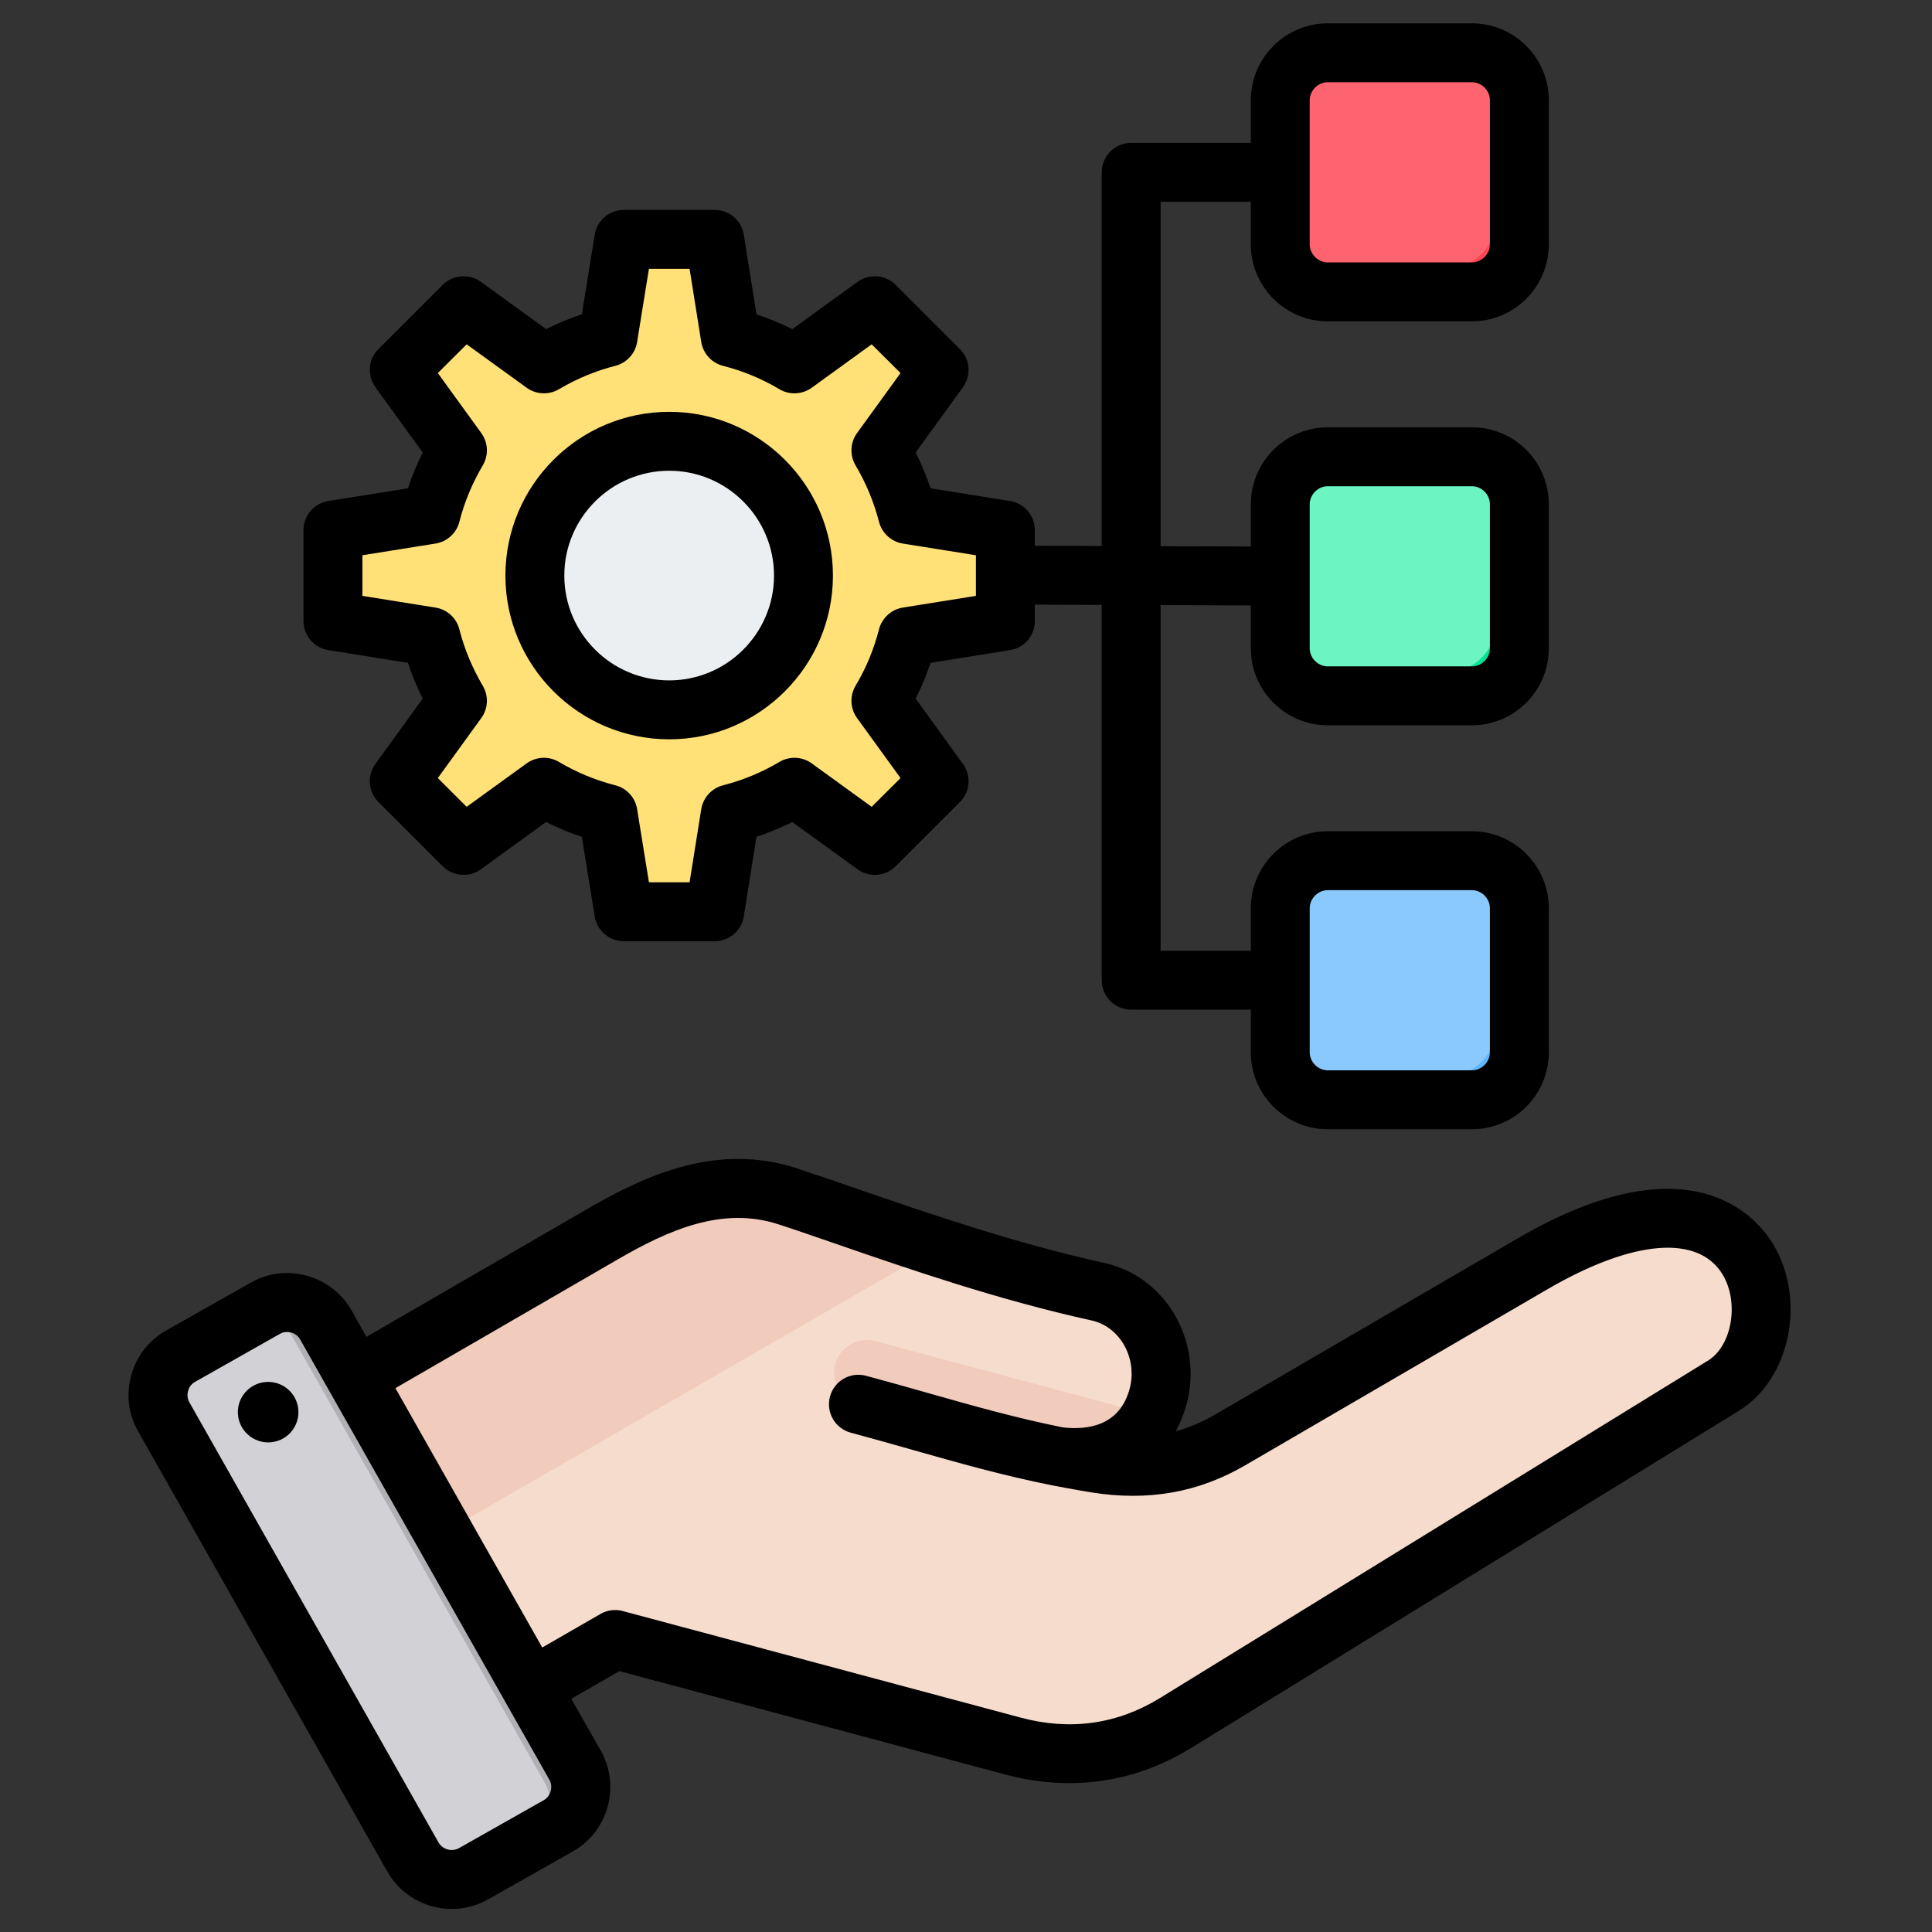
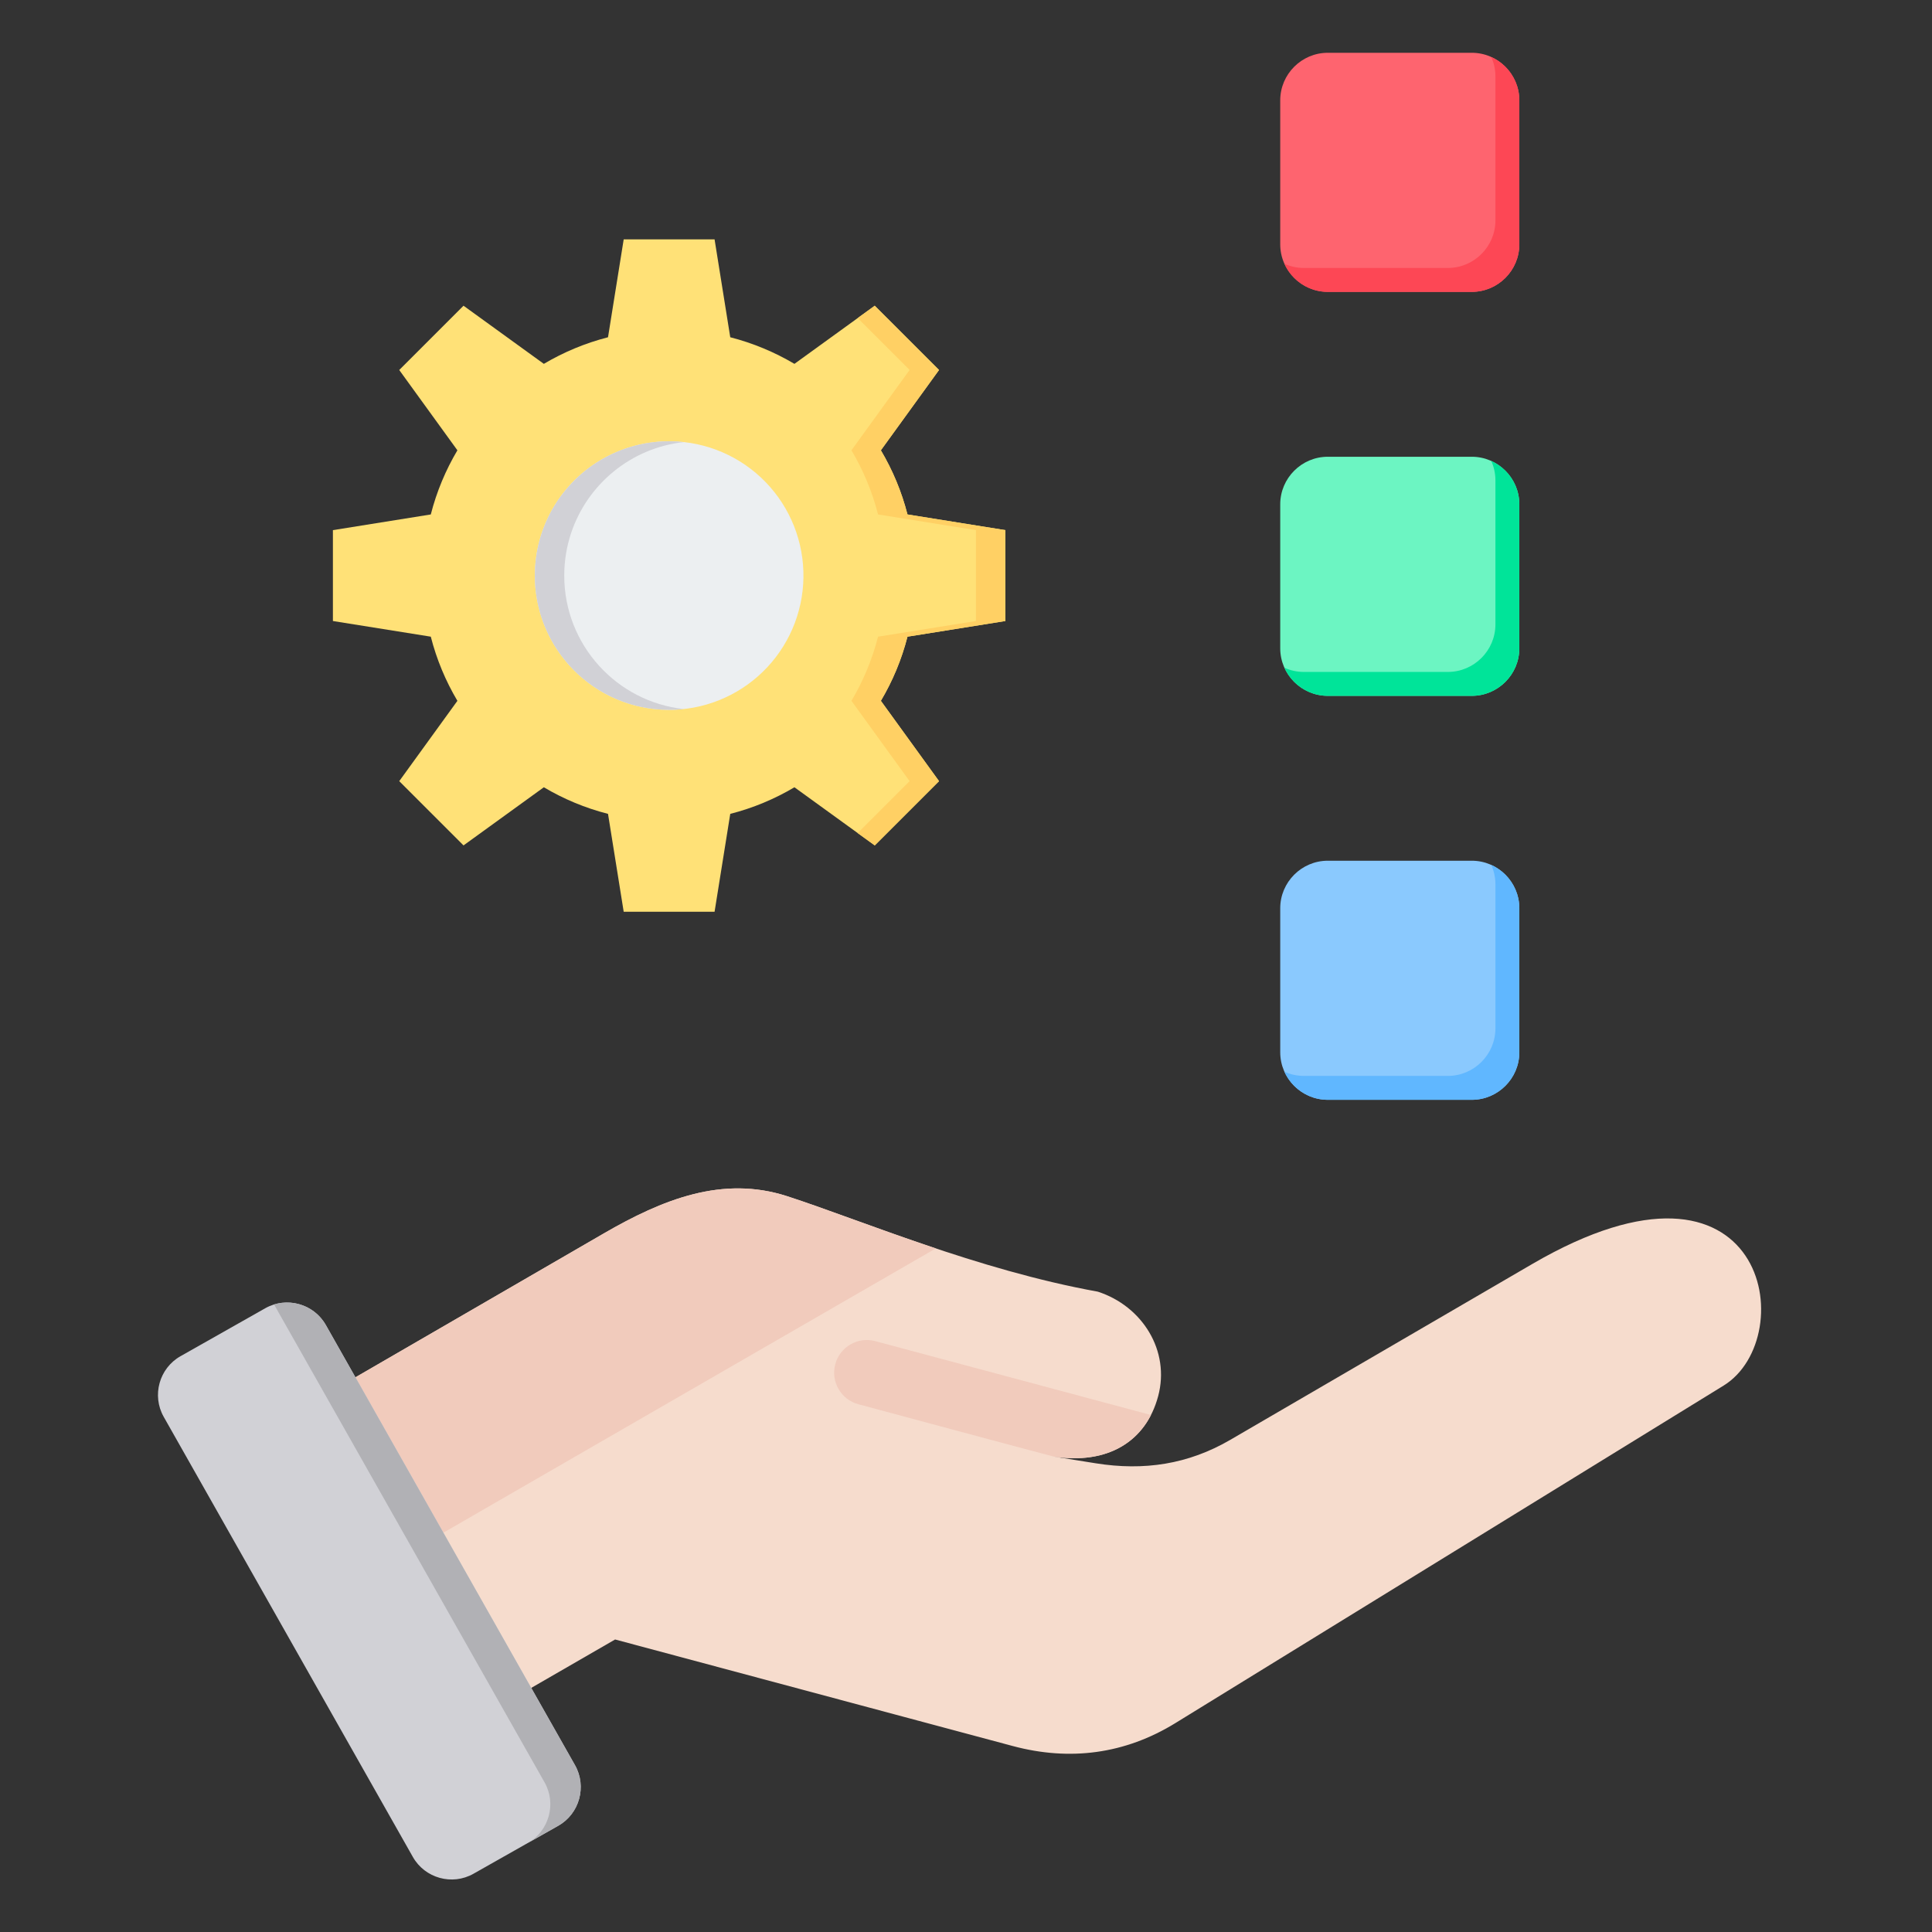
<svg xmlns="http://www.w3.org/2000/svg" width="500" zoomAndPan="magnify" viewBox="0 0 375 375" height="500" preserveAspectRatio="xMidYMid meet" version="1.0">
  <rect x="0" y="0" width="375" height="375" fill="#333333" stroke="none" />
  <defs>
    <clipPath id="ddb37028cb">
-       <path d="M 24.418 4.52 L 348 4.52 L 348 370.52 L 24.418 370.52 Z M 24.418 4.52 " clip-rule="nonzero" />
-     </clipPath>
+       </clipPath>
  </defs>
  <path fill="#ffe177" d="M 141.742 65.461 C 146.176 66.598 150.359 68.352 154.199 70.625 L 169.789 59.34 L 182.266 71.812 L 170.977 87.402 C 173.254 91.238 175.008 95.426 176.141 99.855 L 195.141 102.898 L 195.141 120.539 L 176.141 123.578 C 175.008 128.012 173.254 132.195 170.977 136.031 L 182.266 151.621 L 169.789 164.094 L 154.199 152.809 C 150.359 155.086 146.176 156.84 141.742 157.973 L 138.699 176.969 L 121.059 176.969 L 118.016 157.973 C 113.582 156.84 109.398 155.086 105.559 152.809 L 89.969 164.094 L 77.492 151.621 L 88.781 136.031 C 86.504 132.195 84.75 128.012 83.617 123.578 L 64.617 120.539 L 64.617 102.898 L 83.617 99.855 C 84.75 95.426 86.504 91.242 88.781 87.402 L 77.492 71.816 L 89.969 59.34 L 105.559 70.625 C 109.398 68.352 113.582 66.598 118.016 65.461 L 121.059 46.465 L 138.699 46.465 Z M 141.742 65.461 " fill-opacity="1" fill-rule="evenodd" />
  <path fill="#ffd064" d="M 170.43 123.578 C 169.297 128.012 167.543 132.195 165.266 136.031 L 176.555 151.621 L 166.477 161.699 L 169.789 164.094 L 182.266 151.621 L 170.977 136.031 C 173.254 132.195 175.008 128.012 176.141 123.578 L 195.141 120.539 L 195.141 102.898 L 176.141 99.855 C 175.008 95.426 173.254 91.242 170.977 87.402 L 182.266 71.812 L 169.789 59.34 L 166.477 61.738 L 176.555 71.812 L 165.266 87.402 C 167.543 91.242 169.297 95.426 170.43 99.855 L 189.43 102.898 L 189.43 120.539 Z M 170.43 123.578 " fill-opacity="1" fill-rule="evenodd" />
  <path fill="#eceff1" d="M 155.262 105.77 C 155.457 106.602 155.613 107.441 155.723 108.289 C 155.836 109.133 155.906 109.984 155.934 110.836 C 155.965 111.691 155.949 112.543 155.895 113.395 C 155.84 114.246 155.742 115.094 155.605 115.938 C 155.469 116.777 155.289 117.613 155.066 118.438 C 154.848 119.262 154.586 120.074 154.289 120.871 C 153.988 121.672 153.648 122.453 153.273 123.219 C 152.895 123.984 152.48 124.73 152.031 125.457 C 151.582 126.184 151.098 126.883 150.578 127.562 C 150.059 128.238 149.508 128.891 148.926 129.512 C 148.34 130.137 147.73 130.73 147.09 131.293 C 146.445 131.859 145.777 132.387 145.086 132.887 C 144.391 133.383 143.676 133.848 142.938 134.273 C 142.199 134.703 141.441 135.094 140.664 135.445 C 139.887 135.797 139.094 136.113 138.285 136.387 C 137.477 136.664 136.656 136.898 135.824 137.094 C 134.992 137.285 134.156 137.441 133.309 137.551 C 132.461 137.664 131.613 137.734 130.758 137.766 C 129.906 137.793 129.055 137.781 128.199 137.723 C 127.348 137.668 126.5 137.574 125.66 137.434 C 124.816 137.297 123.984 137.117 123.156 136.898 C 122.332 136.676 121.52 136.418 120.723 136.117 C 119.922 135.816 119.141 135.477 118.375 135.102 C 117.605 134.727 116.863 134.312 116.137 133.859 C 115.41 133.41 114.707 132.926 114.031 132.406 C 113.352 131.887 112.703 131.336 112.078 130.754 C 111.457 130.172 110.863 129.559 110.297 128.918 C 109.734 128.277 109.203 127.609 108.707 126.918 C 108.207 126.223 107.746 125.508 107.316 124.77 C 106.891 124.027 106.5 123.27 106.145 122.492 C 105.793 121.715 105.48 120.922 105.203 120.117 C 104.93 119.309 104.695 118.488 104.5 117.656 C 104.305 116.824 104.152 115.988 104.039 115.141 C 103.926 114.293 103.855 113.445 103.828 112.59 C 103.797 111.738 103.812 110.887 103.867 110.035 C 103.922 109.184 104.02 108.336 104.156 107.492 C 104.297 106.648 104.473 105.816 104.695 104.992 C 104.914 104.168 105.176 103.355 105.477 102.555 C 105.773 101.758 106.113 100.973 106.488 100.207 C 106.867 99.441 107.281 98.695 107.73 97.973 C 108.18 97.246 108.664 96.543 109.184 95.867 C 109.703 95.188 110.254 94.539 110.836 93.914 C 111.422 93.289 112.031 92.699 112.676 92.133 C 113.316 91.57 113.984 91.039 114.676 90.543 C 115.371 90.043 116.086 89.582 116.824 89.152 C 117.566 88.727 118.324 88.336 119.102 87.984 C 119.879 87.629 120.672 87.316 121.477 87.039 C 122.285 86.766 123.105 86.531 123.938 86.336 C 124.77 86.141 125.609 85.988 126.453 85.875 C 127.301 85.762 128.152 85.691 129.004 85.664 C 129.855 85.637 130.711 85.648 131.562 85.703 C 132.414 85.758 133.262 85.855 134.102 85.992 C 134.945 86.133 135.781 86.312 136.605 86.531 C 137.43 86.75 138.242 87.012 139.039 87.312 C 139.84 87.609 140.625 87.949 141.391 88.328 C 142.156 88.703 142.902 89.117 143.625 89.566 C 144.352 90.016 145.055 90.5 145.73 91.02 C 146.41 91.539 147.059 92.09 147.684 92.672 C 148.309 93.258 148.902 93.867 149.465 94.512 C 150.027 95.152 150.559 95.82 151.059 96.512 C 151.555 97.207 152.02 97.922 152.445 98.66 C 152.871 99.398 153.262 100.156 153.617 100.934 C 153.969 101.711 154.285 102.504 154.559 103.312 C 154.832 104.121 155.07 104.941 155.262 105.77 Z M 155.262 105.77 " fill-opacity="1" fill-rule="nonzero" />
  <path fill="#d1d1d6" d="M 109.52 111.719 C 109.52 125.148 119.68 136.207 132.734 137.629 C 131.797 137.73 130.844 137.781 129.879 137.781 C 115.48 137.781 103.809 126.113 103.809 111.719 C 103.809 107.621 104.758 103.742 106.441 100.289 C 110.68 91.625 119.582 85.652 129.879 85.652 C 130.844 85.652 131.797 85.707 132.734 85.809 C 122.445 86.93 113.953 94.039 110.816 103.578 C 109.977 106.137 109.52 108.875 109.52 111.719 Z M 109.52 111.719 " fill-opacity="1" fill-rule="evenodd" />
  <path fill="#fe646f" d="M 257.719 10.246 L 285.676 10.246 C 290.754 10.246 294.902 14.398 294.902 19.473 L 294.902 47.426 C 294.902 52.5 290.754 56.652 285.676 56.652 L 257.719 56.652 C 252.641 56.652 248.492 52.5 248.492 47.426 L 248.492 19.473 C 248.492 14.398 252.641 10.246 257.719 10.246 Z M 257.719 10.246 " fill-opacity="1" fill-rule="evenodd" />
  <path fill="#fd4755" d="M 289.449 11.059 C 292.656 12.508 294.902 15.738 294.902 19.473 L 294.902 47.426 C 294.902 52.5 290.754 56.652 285.676 56.652 L 257.719 56.652 C 253.984 56.652 250.75 54.406 249.301 51.199 C 250.457 51.719 251.73 52.012 253.074 52.012 L 281.035 52.012 C 286.109 52.012 290.262 47.859 290.262 42.785 L 290.262 14.828 C 290.262 13.488 289.969 12.211 289.449 11.059 Z M 289.449 11.059 " fill-opacity="1" fill-rule="evenodd" />
  <path fill="#6cf5c2" d="M 257.719 88.656 L 285.676 88.656 C 290.754 88.656 294.902 92.809 294.902 97.883 L 294.902 125.84 C 294.902 130.914 290.754 135.062 285.676 135.062 L 257.719 135.062 C 252.641 135.062 248.492 130.914 248.492 125.84 L 248.492 97.883 C 248.492 92.809 252.641 88.656 257.719 88.656 Z M 257.719 88.656 " fill-opacity="1" fill-rule="evenodd" />
  <path fill="#00e499" d="M 289.449 89.469 C 292.656 90.918 294.902 94.148 294.902 97.883 L 294.902 125.836 C 294.902 130.91 290.754 135.062 285.676 135.062 L 257.719 135.062 C 253.984 135.062 250.75 132.816 249.301 129.609 C 250.457 130.129 251.73 130.422 253.074 130.422 L 281.035 130.422 C 286.109 130.422 290.262 126.27 290.262 121.195 L 290.262 93.238 C 290.262 91.898 289.969 90.621 289.449 89.469 Z M 289.449 89.469 " fill-opacity="1" fill-rule="evenodd" />
  <path fill="#8ac9fe" d="M 257.719 167.066 L 285.676 167.066 C 290.754 167.066 294.902 171.219 294.902 176.293 L 294.902 204.25 C 294.902 209.324 290.754 213.473 285.676 213.473 L 257.719 213.473 C 252.641 213.473 248.492 209.324 248.492 204.25 L 248.492 176.293 C 248.492 171.219 252.641 167.066 257.719 167.066 Z M 257.719 167.066 " fill-opacity="1" fill-rule="evenodd" />
  <path fill="#60b7ff" d="M 289.449 167.879 C 292.656 169.328 294.902 172.559 294.902 176.293 L 294.902 204.246 C 294.902 209.32 290.754 213.473 285.676 213.473 L 257.719 213.473 C 253.984 213.473 250.75 211.227 249.301 208.02 C 250.457 208.539 251.73 208.832 253.074 208.832 L 281.035 208.832 C 286.109 208.832 290.262 204.68 290.262 199.605 L 290.262 171.648 C 290.262 170.309 289.969 169.031 289.449 167.879 Z M 289.449 167.879 " fill-opacity="1" fill-rule="evenodd" />
  <path fill="#f6dccd" d="M 56.168 274.762 L 117.145 239.438 C 128.586 232.809 140.227 228.109 152.805 232.188 C 166.828 236.734 189.727 246.5 213.082 250.711 C 221.75 253.52 227.156 262.199 224.797 271 C 222.438 279.801 215 284.34 204.504 282.715 L 212.672 284.023 C 222.027 285.52 230.617 284.238 238.805 279.469 L 297.434 245.328 C 343.004 218.793 349.699 259.617 334.547 268.945 L 228.152 334.445 C 218.367 340.469 207.66 341.875 196.559 338.898 L 119.391 318.223 L 90.812 334.723 C 85.316 337.895 78.246 336 75.074 330.508 L 51.965 290.484 C 48.793 284.996 50.684 277.938 56.168 274.762 Z M 56.168 274.762 " fill-opacity="1" fill-rule="evenodd" />
  <path fill="#f1cbbc" d="M 223.406 274.652 C 220.148 281.02 213.434 284.098 204.508 282.715 C 191.867 279.375 179.238 275.945 166.609 272.562 C 163.227 271.656 161.219 268.18 162.125 264.797 C 163.031 261.414 166.508 259.406 169.891 260.312 Z M 223.406 274.652 " fill-opacity="1" fill-rule="evenodd" />
  <path fill="#f1cbbc" d="M 56.168 274.762 L 117.145 239.438 C 128.59 232.809 140.227 228.109 152.805 232.188 C 160.309 234.621 170.352 238.547 181.645 242.316 L 63.523 310.504 L 51.965 290.488 C 48.793 284.996 50.684 277.938 56.168 274.762 Z M 56.168 274.762 " fill-opacity="1" fill-rule="evenodd" />
  <path fill="#d1d1d6" d="M 63.246 257.191 L 111.609 342.625 C 113.945 346.758 112.48 352.051 108.348 354.387 L 91.898 363.695 C 87.766 366.035 82.473 364.566 80.137 360.434 L 31.773 275 C 29.438 270.867 30.902 265.578 35.035 263.238 L 51.484 253.93 C 55.617 251.594 60.91 253.059 63.246 257.191 Z M 63.246 257.191 " fill-opacity="1" fill-rule="evenodd" />
  <path fill="#b1b1b5" d="M 88.684 315.891 L 97.242 331.012 L 105.707 345.965 C 108.039 350.086 106.582 355.367 102.473 357.711 L 108.348 354.387 C 112.48 352.047 113.945 346.758 111.609 342.625 L 103.113 327.621 L 86.062 297.496 L 68.988 267.332 L 63.246 257.191 C 61.223 253.613 56.98 252.035 53.195 253.195 L 63.133 270.754 L 80.188 300.883 L 88.68 315.887 Z M 88.684 315.891 " fill-opacity="1" fill-rule="evenodd" />
  <g clip-path="url(#ddb37028cb)">
-     <path fill="#000000" d="M 129.902 91.371 C 141.098 91.371 150.238 100.496 150.238 111.715 C 150.238 122.934 141.098 132.062 129.902 132.062 C 118.672 132.062 109.531 122.934 109.531 111.715 C 109.531 100.5 118.672 91.371 129.902 91.371 Z M 129.902 143.5 C 147.406 143.5 161.672 129.242 161.672 111.719 C 161.672 94.191 147.406 79.934 129.902 79.934 C 112.367 79.934 98.102 94.191 98.102 111.719 C 98.098 129.242 112.367 143.5 129.902 143.5 Z M 70.344 107.773 L 70.344 115.66 L 84.543 117.934 C 86.77 118.293 88.625 119.953 89.164 122.164 C 90.141 126.008 91.691 129.691 93.715 133.117 C 94.863 135.074 94.762 137.539 93.41 139.383 L 84.98 151.023 L 90.578 156.605 L 102.215 148.176 C 104.07 146.84 106.531 146.727 108.488 147.887 C 111.926 149.922 115.602 151.449 119.445 152.43 C 121.641 152.996 123.324 154.816 123.664 157.066 L 125.957 171.25 L 133.848 171.25 L 136.109 157.066 C 136.48 154.82 138.133 152.996 140.324 152.43 C 144.168 151.449 147.879 149.918 151.285 147.887 C 153.238 146.727 155.734 146.84 157.559 148.176 L 169.191 156.605 L 174.793 151.023 L 166.359 139.383 C 165.012 137.539 164.91 135.074 166.055 133.117 C 168.113 129.691 169.629 126.004 170.609 122.164 C 171.184 119.953 173.004 118.293 175.23 117.934 L 189.426 115.66 L 189.426 107.773 L 175.23 105.504 C 173.004 105.141 171.18 103.48 170.609 101.273 C 169.629 97.426 168.078 93.742 166.055 90.316 C 164.91 88.359 165.012 85.895 166.359 84.047 L 174.793 72.41 L 169.191 66.832 L 157.559 75.258 C 155.703 76.594 153.238 76.707 151.285 75.547 C 147.879 73.512 144.168 71.984 140.324 71.004 C 138.133 70.438 136.477 68.617 136.109 66.367 L 133.848 52.18 L 125.957 52.18 L 123.664 66.367 C 123.324 68.617 121.641 70.438 119.445 71.004 C 115.602 71.984 111.926 73.512 108.488 75.547 C 106.531 76.707 104.066 76.594 102.215 75.254 L 90.578 66.832 L 84.98 72.41 L 93.41 84.047 C 94.762 85.895 94.863 88.359 93.715 90.316 C 91.691 93.742 90.141 97.426 89.164 101.273 C 88.621 103.48 86.77 105.141 84.543 105.504 Z M 254.215 19.469 C 254.215 17.57 255.832 15.961 257.723 15.961 L 285.68 15.961 C 287.602 15.961 289.188 17.57 289.188 19.469 L 289.188 47.426 C 289.188 49.328 287.602 50.934 285.68 50.934 L 257.723 50.934 C 255.832 50.934 254.215 49.328 254.215 47.426 Z M 254.215 97.883 C 254.215 95.98 255.832 94.375 257.723 94.375 L 285.68 94.375 C 287.602 94.375 289.188 95.98 289.188 97.883 L 289.188 125.836 C 289.188 127.738 287.602 129.344 285.68 129.344 L 257.723 129.344 C 255.832 129.344 254.215 127.738 254.215 125.836 Z M 254.215 176.289 C 254.215 174.387 255.832 172.781 257.723 172.781 L 285.68 172.781 C 287.602 172.781 289.188 174.387 289.188 176.289 L 289.188 204.246 C 289.188 206.148 287.602 207.75 285.68 207.75 L 257.723 207.75 C 255.832 207.75 254.215 206.148 254.215 204.246 Z M 63.734 126.184 L 79.18 128.656 C 79.953 131.035 80.934 133.355 82.047 135.602 L 72.871 148.266 C 71.219 150.543 71.457 153.676 73.445 155.664 L 85.926 168.137 C 87.914 170.125 91.051 170.375 93.344 168.727 L 105.992 159.555 C 108.25 160.68 110.578 161.641 112.938 162.434 L 115.434 177.871 C 115.871 180.648 118.266 182.691 121.066 182.691 L 138.703 182.691 C 141.535 182.691 143.934 180.648 144.371 177.871 L 146.832 162.434 C 149.195 161.641 151.52 160.68 153.781 159.555 L 166.461 168.727 C 168.719 170.375 171.855 170.125 173.848 168.137 L 186.324 155.664 C 188.316 153.68 188.551 150.543 186.898 148.266 L 177.727 135.602 C 178.871 133.355 179.816 131.031 180.625 128.656 L 196.07 126.184 C 198.836 125.738 200.859 123.348 200.859 120.539 L 200.859 117.363 L 213.844 117.41 L 213.844 190.266 C 213.844 193.426 216.406 195.984 219.578 195.984 L 242.781 195.984 L 242.781 204.246 C 242.781 212.484 249.492 219.191 257.723 219.191 L 285.68 219.191 C 293.941 219.191 300.621 212.484 300.621 204.246 L 300.621 176.289 C 300.621 168.051 293.941 161.344 285.68 161.344 L 257.723 161.344 C 249.492 161.344 242.781 168.051 242.781 176.289 L 242.781 184.547 L 225.277 184.547 L 225.277 117.453 L 242.781 117.516 L 242.781 125.836 C 242.781 134.078 249.492 140.781 257.723 140.781 L 285.68 140.781 C 293.941 140.781 300.621 134.074 300.621 125.836 L 300.621 97.883 C 300.621 89.641 293.941 82.938 285.68 82.938 L 257.723 82.938 C 249.492 82.938 242.781 89.641 242.781 97.883 L 242.781 106.078 L 225.277 106.016 L 225.277 39.168 L 242.781 39.168 L 242.781 47.426 C 242.781 55.668 249.492 62.371 257.723 62.371 L 285.68 62.371 C 293.941 62.371 300.621 55.668 300.621 47.426 L 300.621 19.469 C 300.621 11.227 293.941 4.527 285.68 4.527 L 257.723 4.527 C 249.492 4.527 242.781 11.227 242.781 19.469 L 242.781 27.727 L 219.578 27.727 C 216.406 27.727 213.844 30.289 213.844 33.449 L 213.844 105.973 L 200.859 105.926 L 200.859 102.895 C 200.859 100.086 198.836 97.691 196.07 97.25 L 180.625 94.777 C 179.816 92.398 178.871 90.078 177.727 87.832 L 186.898 75.164 C 188.551 72.891 188.316 69.754 186.324 67.77 L 173.848 55.293 C 171.855 53.309 168.719 53.062 166.461 54.707 L 153.781 63.879 C 151.52 62.754 149.195 61.793 146.832 61 L 144.371 45.559 C 143.934 42.789 141.539 40.746 138.703 40.746 L 121.066 40.746 C 118.266 40.746 115.871 42.789 115.434 45.559 L 112.938 61 C 110.578 61.793 108.25 62.754 105.992 63.879 L 93.344 54.707 C 91.051 53.062 87.914 53.309 85.926 55.293 L 73.445 67.77 C 71.457 69.754 71.219 72.891 72.871 75.164 L 82.047 87.832 C 80.934 90.078 79.953 92.398 79.18 94.777 L 63.734 97.25 C 60.934 97.691 58.91 100.086 58.91 102.895 L 58.91 120.539 C 58.91 123.348 60.934 125.738 63.734 126.184 Z M 57.863 273.25 C 58.336 276.461 56.109 279.441 52.906 279.906 C 49.703 280.375 46.703 278.156 46.23 274.949 C 45.758 271.738 47.984 268.758 51.188 268.289 C 54.426 267.82 57.395 270.043 57.863 273.25 Z M 331.547 264.074 L 225.176 329.574 C 216.848 334.691 207.742 335.973 198.062 333.375 L 120.863 312.699 C 119.414 312.309 117.863 312.512 116.547 313.27 L 105.25 319.781 L 76.75 269.441 L 120.02 244.383 C 129.699 238.785 140.156 234.09 151.047 237.625 C 154.387 238.707 158.332 240.074 162.516 241.52 C 176.512 246.352 193.945 252.367 211.855 256.293 C 214.418 256.852 216.574 258.453 218.027 260.805 C 219.609 263.41 220.051 266.59 219.273 269.52 C 217.352 276.727 211.215 277.613 206.289 277.055 C 197.184 275.223 188.922 272.879 180.254 270.422 C 176.375 269.316 172.328 268.172 168.078 267.035 C 165.043 266.223 161.906 268.031 161.098 271.082 C 160.289 274.133 162.074 277.266 165.145 278.086 C 169.293 279.199 173.273 280.328 177.152 281.426 C 186.09 283.961 194.621 286.387 204.199 288.301 C 204.23 288.309 209.191 289.254 211.785 289.668 C 222.816 291.434 232.594 289.715 241.699 284.41 L 300.316 250.27 C 316.91 240.605 329.656 239.535 334.379 247.414 C 337.617 252.816 336.168 261.223 331.547 264.074 Z M 105.551 349.41 C 106.902 348.633 107.406 346.816 106.633 345.445 L 58.27 260.008 C 57.766 259.102 56.953 258.766 56.516 258.645 C 56.312 258.59 56.043 258.535 55.707 258.535 C 55.301 258.535 54.797 258.621 54.324 258.906 L 37.867 268.215 C 36.957 268.723 36.617 269.535 36.516 269.973 C 36.383 270.41 36.246 271.277 36.754 272.184 L 85.113 357.617 C 85.891 358.992 87.711 359.496 89.094 358.719 Z M 344.191 241.535 C 341.059 236.312 328.207 220.785 294.551 240.387 L 235.934 274.527 C 233.406 275.996 230.844 277.086 228.211 277.812 C 229.09 276.195 229.797 274.41 230.336 272.48 C 231.922 266.547 231.012 260.125 227.809 254.863 C 224.703 249.812 219.949 246.359 214.316 245.125 C 197.051 241.34 179.984 235.445 166.258 230.711 C 162.008 229.246 157.996 227.859 154.59 226.75 C 139.379 221.812 125.688 227.891 114.289 234.492 L 71.121 259.488 L 68.254 254.371 C 66.363 251.043 63.262 248.645 59.586 247.621 C 55.875 246.594 51.996 247.066 48.691 248.953 L 32.234 258.258 C 28.895 260.141 26.5 263.219 25.488 266.918 C 24.445 270.617 24.914 274.488 26.805 277.812 L 75.168 363.25 C 77.797 367.91 82.688 370.527 87.68 370.527 C 90.074 370.527 92.5 369.93 94.727 368.672 L 111.184 359.363 C 118.066 355.465 120.492 346.695 116.613 339.805 L 110.883 329.738 L 120.223 324.363 L 195.094 344.426 C 199.277 345.543 203.457 346.105 207.539 346.105 C 215.836 346.105 223.828 343.82 231.145 339.316 L 337.551 273.812 C 347.465 267.703 350.637 252.32 344.191 241.535 Z M 344.191 241.535 " fill-opacity="1" fill-rule="evenodd" />
+     <path fill="#000000" d="M 129.902 91.371 C 141.098 91.371 150.238 100.496 150.238 111.715 C 150.238 122.934 141.098 132.062 129.902 132.062 C 118.672 132.062 109.531 122.934 109.531 111.715 C 109.531 100.5 118.672 91.371 129.902 91.371 Z M 129.902 143.5 C 147.406 143.5 161.672 129.242 161.672 111.719 C 161.672 94.191 147.406 79.934 129.902 79.934 C 112.367 79.934 98.102 94.191 98.102 111.719 C 98.098 129.242 112.367 143.5 129.902 143.5 Z M 70.344 107.773 L 70.344 115.66 L 84.543 117.934 C 86.77 118.293 88.625 119.953 89.164 122.164 C 90.141 126.008 91.691 129.691 93.715 133.117 C 94.863 135.074 94.762 137.539 93.41 139.383 L 84.98 151.023 L 90.578 156.605 L 102.215 148.176 C 104.07 146.84 106.531 146.727 108.488 147.887 C 111.926 149.922 115.602 151.449 119.445 152.43 C 121.641 152.996 123.324 154.816 123.664 157.066 L 125.957 171.25 L 133.848 171.25 L 136.109 157.066 C 136.48 154.82 138.133 152.996 140.324 152.43 C 144.168 151.449 147.879 149.918 151.285 147.887 L 169.191 156.605 L 174.793 151.023 L 166.359 139.383 C 165.012 137.539 164.91 135.074 166.055 133.117 C 168.113 129.691 169.629 126.004 170.609 122.164 C 171.184 119.953 173.004 118.293 175.23 117.934 L 189.426 115.66 L 189.426 107.773 L 175.23 105.504 C 173.004 105.141 171.18 103.48 170.609 101.273 C 169.629 97.426 168.078 93.742 166.055 90.316 C 164.91 88.359 165.012 85.895 166.359 84.047 L 174.793 72.41 L 169.191 66.832 L 157.559 75.258 C 155.703 76.594 153.238 76.707 151.285 75.547 C 147.879 73.512 144.168 71.984 140.324 71.004 C 138.133 70.438 136.477 68.617 136.109 66.367 L 133.848 52.18 L 125.957 52.18 L 123.664 66.367 C 123.324 68.617 121.641 70.438 119.445 71.004 C 115.602 71.984 111.926 73.512 108.488 75.547 C 106.531 76.707 104.066 76.594 102.215 75.254 L 90.578 66.832 L 84.98 72.41 L 93.41 84.047 C 94.762 85.895 94.863 88.359 93.715 90.316 C 91.691 93.742 90.141 97.426 89.164 101.273 C 88.621 103.48 86.77 105.141 84.543 105.504 Z M 254.215 19.469 C 254.215 17.57 255.832 15.961 257.723 15.961 L 285.68 15.961 C 287.602 15.961 289.188 17.57 289.188 19.469 L 289.188 47.426 C 289.188 49.328 287.602 50.934 285.68 50.934 L 257.723 50.934 C 255.832 50.934 254.215 49.328 254.215 47.426 Z M 254.215 97.883 C 254.215 95.98 255.832 94.375 257.723 94.375 L 285.68 94.375 C 287.602 94.375 289.188 95.98 289.188 97.883 L 289.188 125.836 C 289.188 127.738 287.602 129.344 285.68 129.344 L 257.723 129.344 C 255.832 129.344 254.215 127.738 254.215 125.836 Z M 254.215 176.289 C 254.215 174.387 255.832 172.781 257.723 172.781 L 285.68 172.781 C 287.602 172.781 289.188 174.387 289.188 176.289 L 289.188 204.246 C 289.188 206.148 287.602 207.75 285.68 207.75 L 257.723 207.75 C 255.832 207.75 254.215 206.148 254.215 204.246 Z M 63.734 126.184 L 79.18 128.656 C 79.953 131.035 80.934 133.355 82.047 135.602 L 72.871 148.266 C 71.219 150.543 71.457 153.676 73.445 155.664 L 85.926 168.137 C 87.914 170.125 91.051 170.375 93.344 168.727 L 105.992 159.555 C 108.25 160.68 110.578 161.641 112.938 162.434 L 115.434 177.871 C 115.871 180.648 118.266 182.691 121.066 182.691 L 138.703 182.691 C 141.535 182.691 143.934 180.648 144.371 177.871 L 146.832 162.434 C 149.195 161.641 151.52 160.68 153.781 159.555 L 166.461 168.727 C 168.719 170.375 171.855 170.125 173.848 168.137 L 186.324 155.664 C 188.316 153.68 188.551 150.543 186.898 148.266 L 177.727 135.602 C 178.871 133.355 179.816 131.031 180.625 128.656 L 196.07 126.184 C 198.836 125.738 200.859 123.348 200.859 120.539 L 200.859 117.363 L 213.844 117.41 L 213.844 190.266 C 213.844 193.426 216.406 195.984 219.578 195.984 L 242.781 195.984 L 242.781 204.246 C 242.781 212.484 249.492 219.191 257.723 219.191 L 285.68 219.191 C 293.941 219.191 300.621 212.484 300.621 204.246 L 300.621 176.289 C 300.621 168.051 293.941 161.344 285.68 161.344 L 257.723 161.344 C 249.492 161.344 242.781 168.051 242.781 176.289 L 242.781 184.547 L 225.277 184.547 L 225.277 117.453 L 242.781 117.516 L 242.781 125.836 C 242.781 134.078 249.492 140.781 257.723 140.781 L 285.68 140.781 C 293.941 140.781 300.621 134.074 300.621 125.836 L 300.621 97.883 C 300.621 89.641 293.941 82.938 285.68 82.938 L 257.723 82.938 C 249.492 82.938 242.781 89.641 242.781 97.883 L 242.781 106.078 L 225.277 106.016 L 225.277 39.168 L 242.781 39.168 L 242.781 47.426 C 242.781 55.668 249.492 62.371 257.723 62.371 L 285.68 62.371 C 293.941 62.371 300.621 55.668 300.621 47.426 L 300.621 19.469 C 300.621 11.227 293.941 4.527 285.68 4.527 L 257.723 4.527 C 249.492 4.527 242.781 11.227 242.781 19.469 L 242.781 27.727 L 219.578 27.727 C 216.406 27.727 213.844 30.289 213.844 33.449 L 213.844 105.973 L 200.859 105.926 L 200.859 102.895 C 200.859 100.086 198.836 97.691 196.07 97.25 L 180.625 94.777 C 179.816 92.398 178.871 90.078 177.727 87.832 L 186.898 75.164 C 188.551 72.891 188.316 69.754 186.324 67.77 L 173.848 55.293 C 171.855 53.309 168.719 53.062 166.461 54.707 L 153.781 63.879 C 151.52 62.754 149.195 61.793 146.832 61 L 144.371 45.559 C 143.934 42.789 141.539 40.746 138.703 40.746 L 121.066 40.746 C 118.266 40.746 115.871 42.789 115.434 45.559 L 112.938 61 C 110.578 61.793 108.25 62.754 105.992 63.879 L 93.344 54.707 C 91.051 53.062 87.914 53.309 85.926 55.293 L 73.445 67.77 C 71.457 69.754 71.219 72.891 72.871 75.164 L 82.047 87.832 C 80.934 90.078 79.953 92.398 79.18 94.777 L 63.734 97.25 C 60.934 97.691 58.91 100.086 58.91 102.895 L 58.91 120.539 C 58.91 123.348 60.934 125.738 63.734 126.184 Z M 57.863 273.25 C 58.336 276.461 56.109 279.441 52.906 279.906 C 49.703 280.375 46.703 278.156 46.23 274.949 C 45.758 271.738 47.984 268.758 51.188 268.289 C 54.426 267.82 57.395 270.043 57.863 273.25 Z M 331.547 264.074 L 225.176 329.574 C 216.848 334.691 207.742 335.973 198.062 333.375 L 120.863 312.699 C 119.414 312.309 117.863 312.512 116.547 313.27 L 105.25 319.781 L 76.75 269.441 L 120.02 244.383 C 129.699 238.785 140.156 234.09 151.047 237.625 C 154.387 238.707 158.332 240.074 162.516 241.52 C 176.512 246.352 193.945 252.367 211.855 256.293 C 214.418 256.852 216.574 258.453 218.027 260.805 C 219.609 263.41 220.051 266.59 219.273 269.52 C 217.352 276.727 211.215 277.613 206.289 277.055 C 197.184 275.223 188.922 272.879 180.254 270.422 C 176.375 269.316 172.328 268.172 168.078 267.035 C 165.043 266.223 161.906 268.031 161.098 271.082 C 160.289 274.133 162.074 277.266 165.145 278.086 C 169.293 279.199 173.273 280.328 177.152 281.426 C 186.09 283.961 194.621 286.387 204.199 288.301 C 204.23 288.309 209.191 289.254 211.785 289.668 C 222.816 291.434 232.594 289.715 241.699 284.41 L 300.316 250.27 C 316.91 240.605 329.656 239.535 334.379 247.414 C 337.617 252.816 336.168 261.223 331.547 264.074 Z M 105.551 349.41 C 106.902 348.633 107.406 346.816 106.633 345.445 L 58.27 260.008 C 57.766 259.102 56.953 258.766 56.516 258.645 C 56.312 258.59 56.043 258.535 55.707 258.535 C 55.301 258.535 54.797 258.621 54.324 258.906 L 37.867 268.215 C 36.957 268.723 36.617 269.535 36.516 269.973 C 36.383 270.41 36.246 271.277 36.754 272.184 L 85.113 357.617 C 85.891 358.992 87.711 359.496 89.094 358.719 Z M 344.191 241.535 C 341.059 236.312 328.207 220.785 294.551 240.387 L 235.934 274.527 C 233.406 275.996 230.844 277.086 228.211 277.812 C 229.09 276.195 229.797 274.41 230.336 272.48 C 231.922 266.547 231.012 260.125 227.809 254.863 C 224.703 249.812 219.949 246.359 214.316 245.125 C 197.051 241.34 179.984 235.445 166.258 230.711 C 162.008 229.246 157.996 227.859 154.59 226.75 C 139.379 221.812 125.688 227.891 114.289 234.492 L 71.121 259.488 L 68.254 254.371 C 66.363 251.043 63.262 248.645 59.586 247.621 C 55.875 246.594 51.996 247.066 48.691 248.953 L 32.234 258.258 C 28.895 260.141 26.5 263.219 25.488 266.918 C 24.445 270.617 24.914 274.488 26.805 277.812 L 75.168 363.25 C 77.797 367.91 82.688 370.527 87.68 370.527 C 90.074 370.527 92.5 369.93 94.727 368.672 L 111.184 359.363 C 118.066 355.465 120.492 346.695 116.613 339.805 L 110.883 329.738 L 120.223 324.363 L 195.094 344.426 C 199.277 345.543 203.457 346.105 207.539 346.105 C 215.836 346.105 223.828 343.82 231.145 339.316 L 337.551 273.812 C 347.465 267.703 350.637 252.32 344.191 241.535 Z M 344.191 241.535 " fill-opacity="1" fill-rule="evenodd" />
  </g>
</svg>